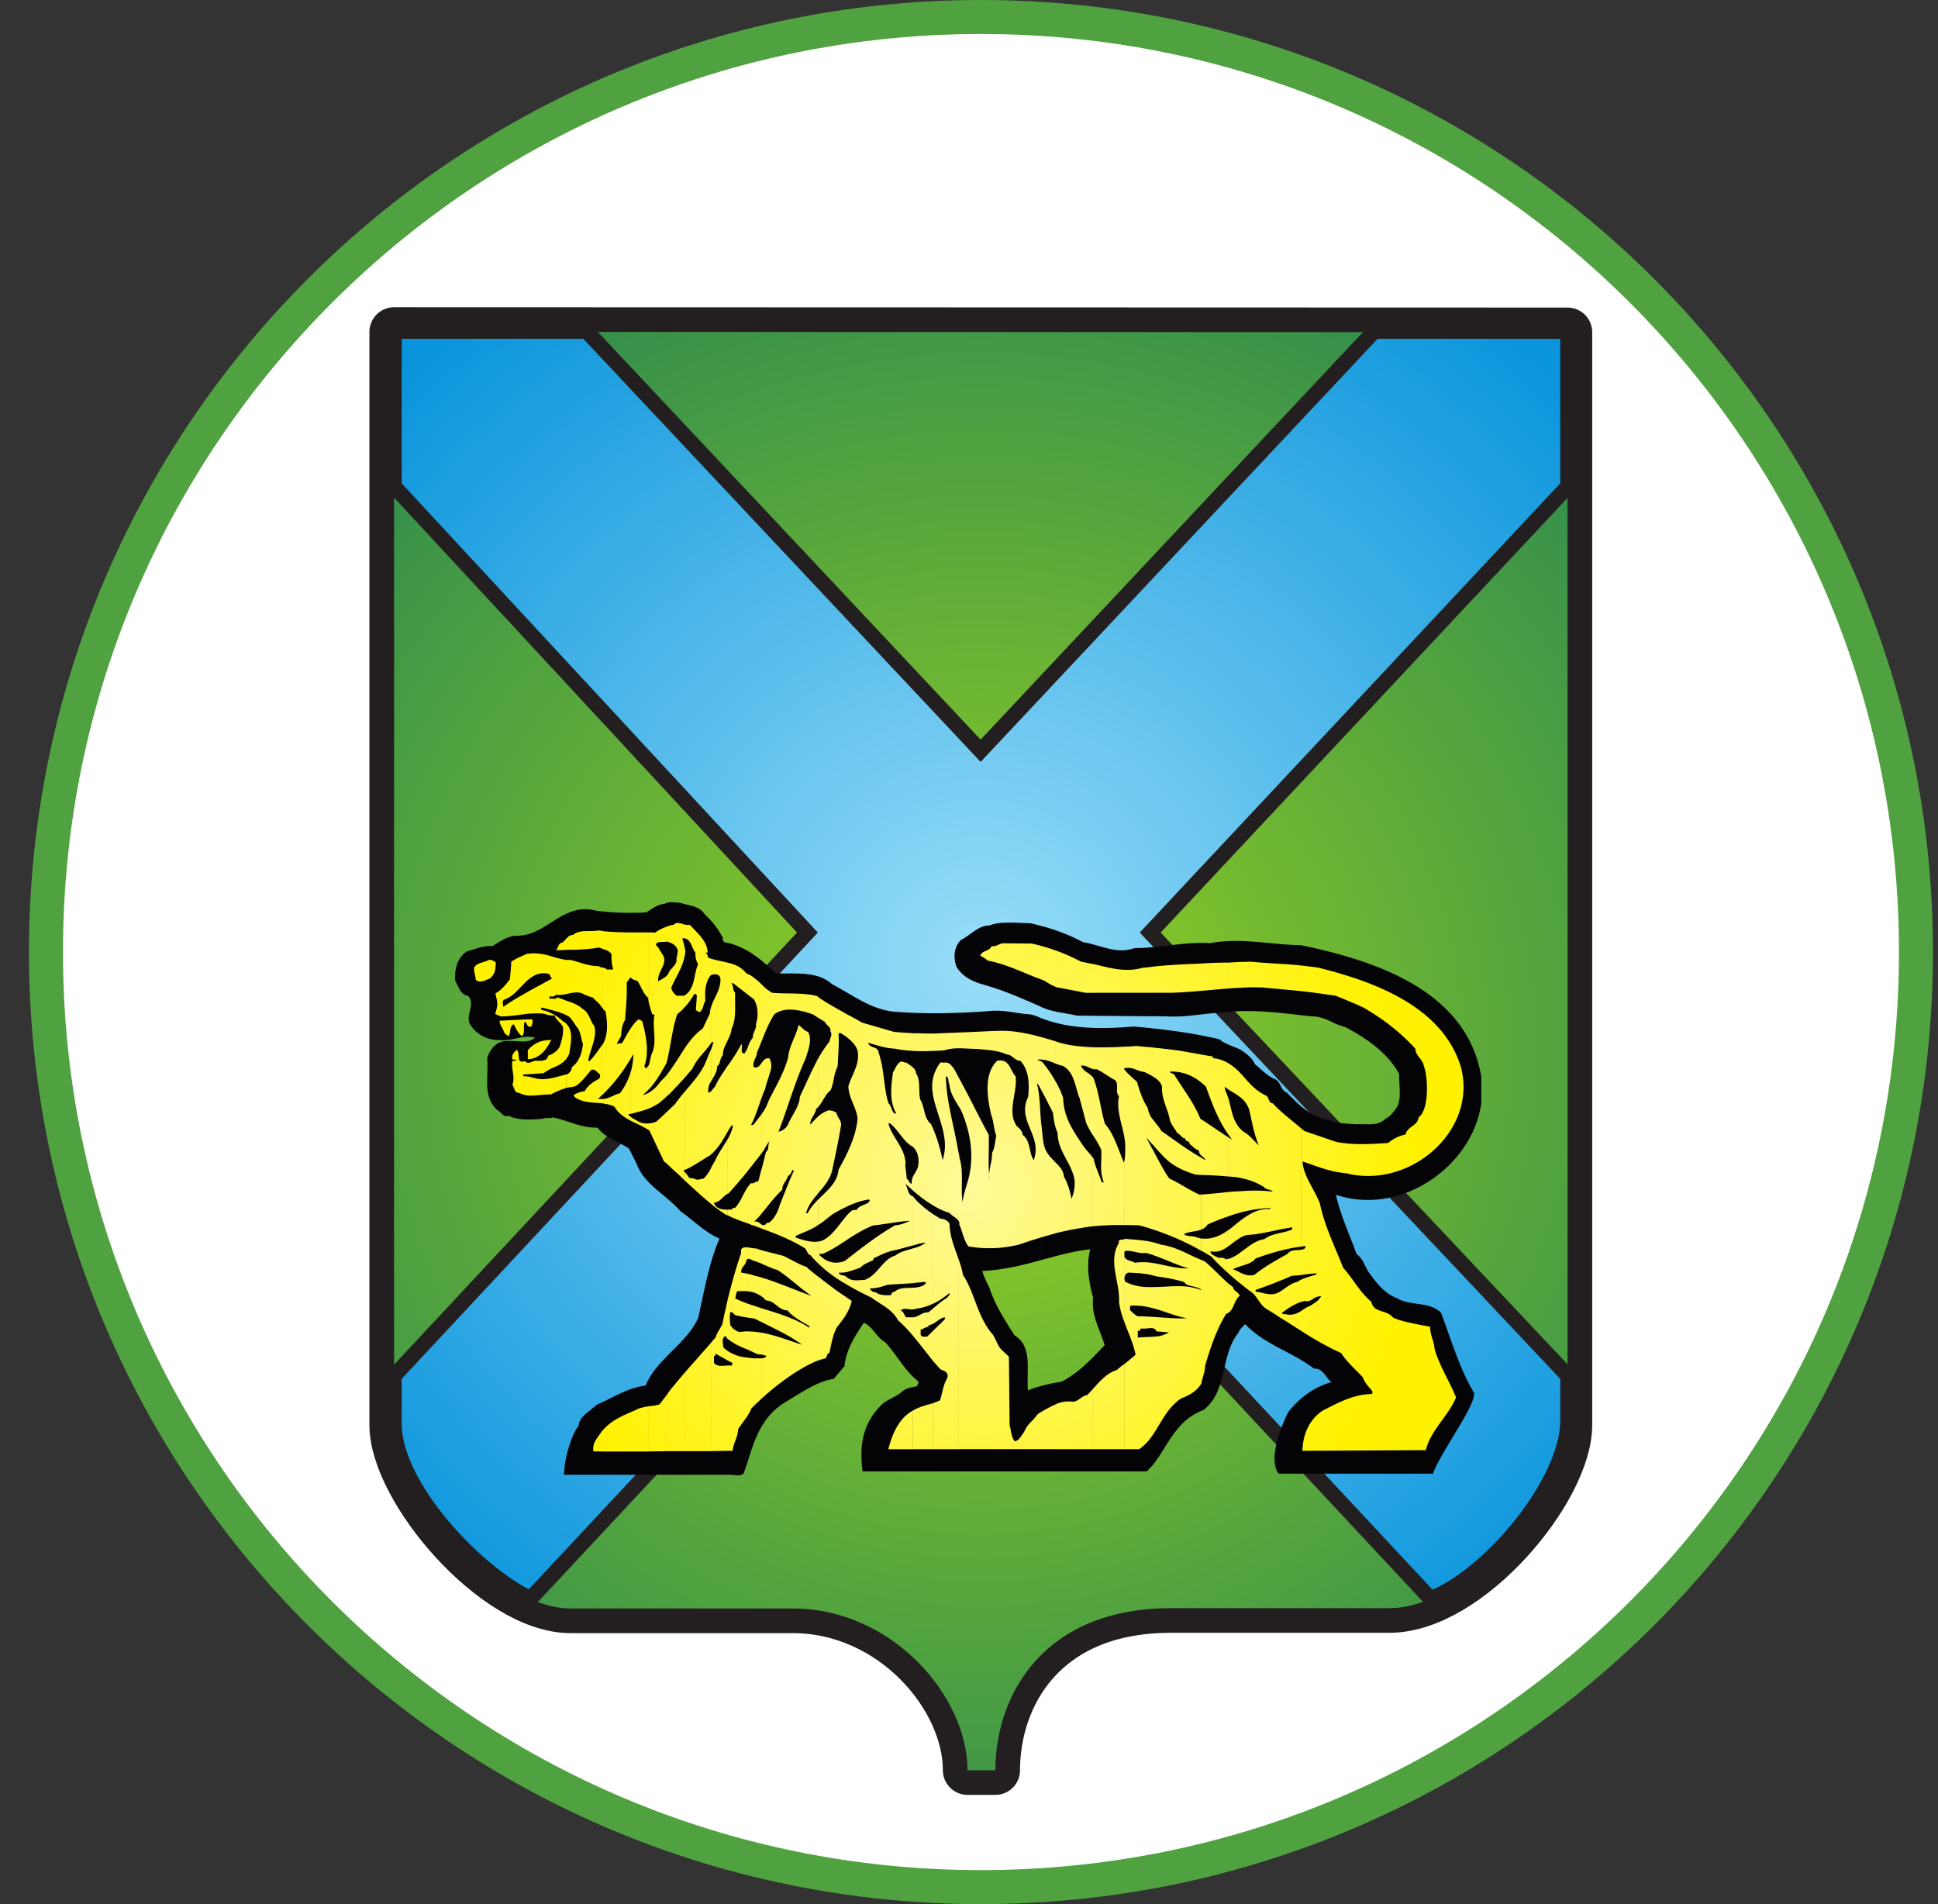
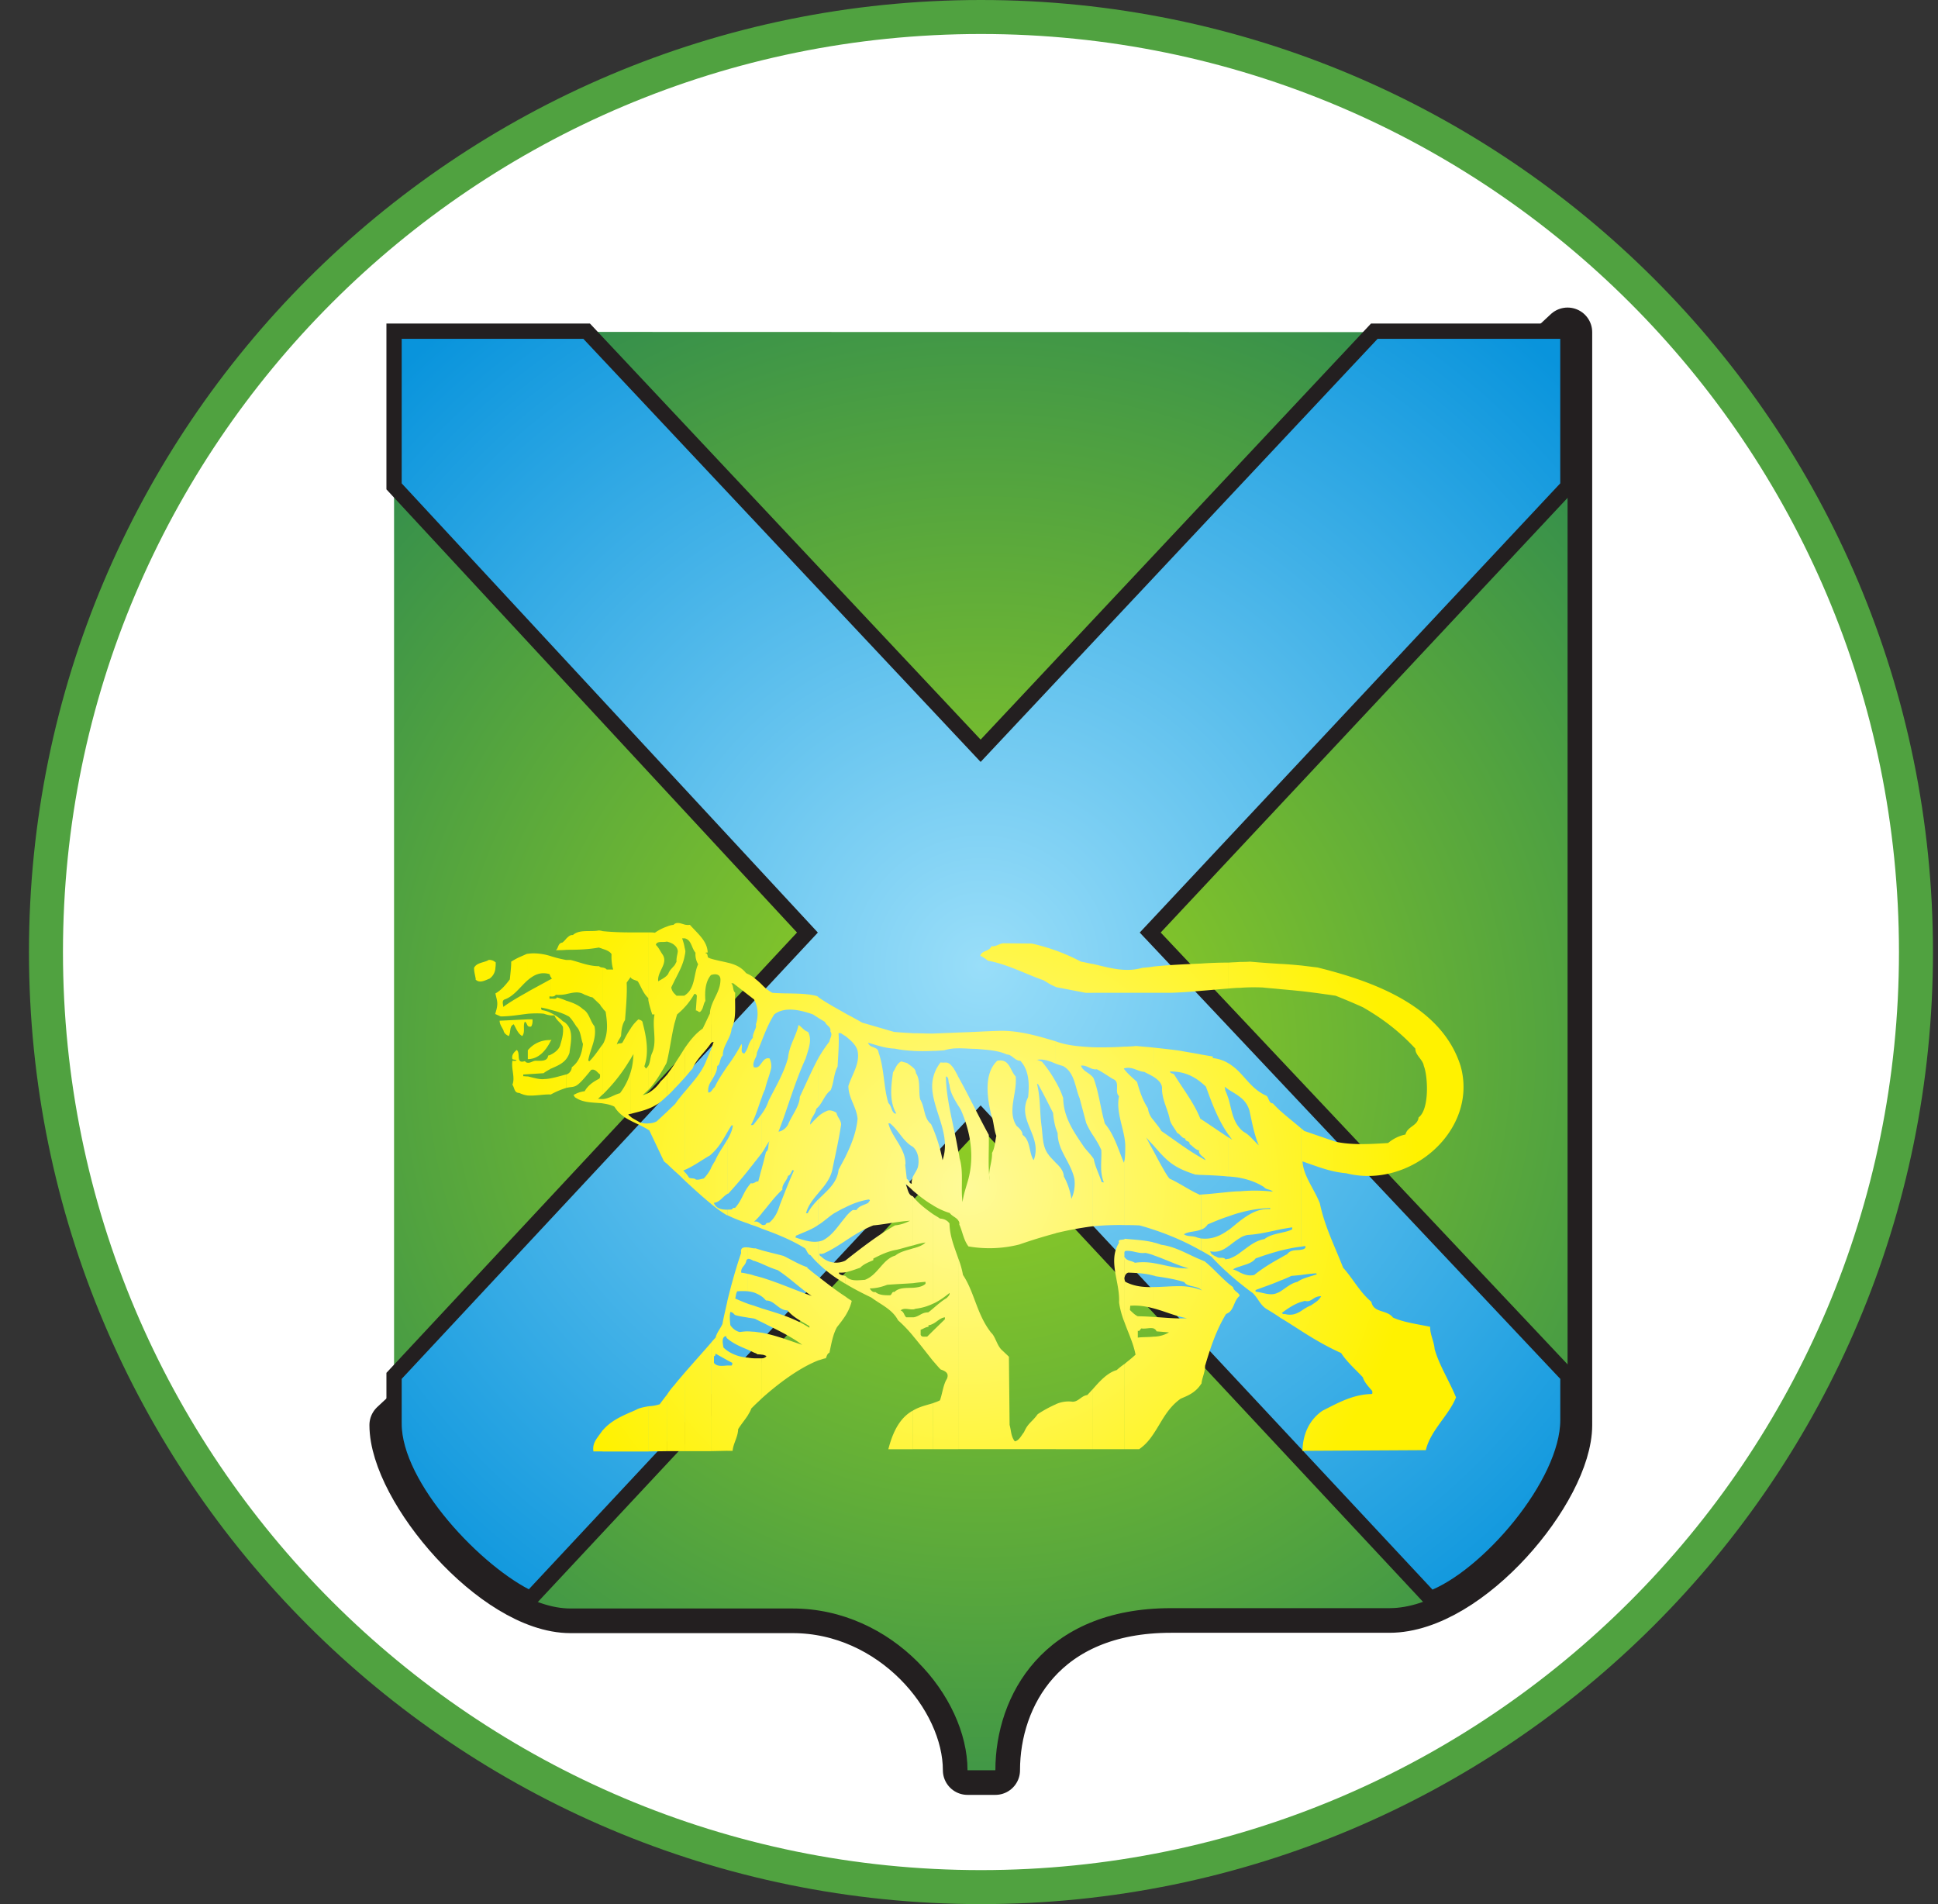
<svg xmlns="http://www.w3.org/2000/svg" width="57" height="56" fill="none" viewBox="0 0 57 56">
  <rect x="0" y="0" width="57" height="56" fill="#333333" stroke="none" />
  <g clip-path="url(#a)">
    <path fill="#fff" stroke="#50a240" d="M28.852.5c15.188 0 27.5 12.312 27.5 27.5s-12.312 27.5-27.5 27.5c-15.187 0-27.5-12.312-27.5-27.5S13.665.5 28.852.5Z" />
-     <path stroke="#231f20" stroke-linecap="round" stroke-linejoin="round" stroke-miterlimit="22.926" stroke-width="1.449" d="M11.59 41.911c0 1.891 2.972 5.395 5.19 5.395h6.534c2.933 0 5.142 2.585 5.142 4.757h.82c0-2.2 1.41-4.767 5.163-4.767h6.427c2.335 0 5.239-3.494 5.239-5.385V9.77L11.59 9.76z" />
+     <path stroke="#231f20" stroke-linecap="round" stroke-linejoin="round" stroke-miterlimit="22.926" stroke-width="1.449" d="M11.59 41.911c0 1.891 2.972 5.395 5.19 5.395h6.534c2.933 0 5.142 2.585 5.142 4.757h.82c0-2.2 1.41-4.767 5.163-4.767h6.427c2.335 0 5.239-3.494 5.239-5.385V9.77z" />
    <path fill="url(#b)" d="M11.59 41.911c0 1.891 2.972 5.395 5.19 5.395h6.534c2.933 0 5.142 2.585 5.142 4.757h.82c0-2.2 1.41-4.767 5.163-4.767h6.427c2.335 0 5.239-3.494 5.239-5.385V9.77L11.59 9.76z" />
    <path fill="url(#c)" d="M40.422 9.748 28.842 22.09 17.255 9.748H11.59v4.564l12.158 13.122L11.59 40.472v1.407c0 1.863 2.451 4.42 4.014 5.144L28.843 32.85l13.23 14.174c1.659-.608 4.042-3.367 4.042-5.25v-1.301L33.83 27.434l12.284-13.122V9.748z" />
    <path stroke="#231f20" stroke-miterlimit="22.926" stroke-width=".449" d="M42.073 47.016c1.658-.609 4.042-3.368 4.042-5.25v-1.302L33.83 27.426l12.284-13.122V9.74h-5.693L28.842 22.08 17.254 9.74H11.59v4.564l12.158 13.122L11.59 40.464v1.407c0 1.863 2.451 4.42 4.014 5.145L28.842 32.84z" />
-     <path fill="#040407" fill-rule="evenodd" d="M30.685 29.641v-2.393c-.124-.03-.25-.068-.386-.098-.386 0-.869-.066-1.197.068-.336 0-.558.29-.838.425-.212.203-.232.55-.126.802.174.278.454.414.742.5.629.174 1.149.406 1.719.656.028.02.058.03.086.04m-9.967-2.76c-.154-.251-.464-.241-.704-.329-.154-.008-.338-.048-.464.03-.202.01-.376.144-.54.25a8 8 0 0 1-1.477-.048c-.993-.27-1.477.782-2.373.734-.26.029-.463.173-.676.308-.27-.02-.501.087-.753.155-.298.202-.356.522-.346.858.106.184.164.424.376.444.26.28-.136.608.106.907a.98.98 0 0 0 .8.396c.387.048.705-.164 1.071-.068-.288.252-.77-.028-1.109.174a.75.75 0 0 0-.3.444c.049.56-.144 1.09.29 1.505.116.058.184.232.338.174.289.144.685.116 1.003.088.106-.05.194.008.29-.04.434.078.84.318 1.323.3.24.318.626.414.926.616l.23.455c.204.588.889.926 1.285 1.388.384.27.723.628 1.147.803-.318.742-.443 1.533-.627 2.335-.338.762-1.234 1.215-1.543 1.987-.542.068-.966.366-1.448.57-.192.192-.502.328-.53.626-.145.164-.407.81-.425 1.43h4.863c.164 0 .3.057.416-.031.26-.656.366-1.6 1.262-2.123.435-.26.909-.596 1.391-.665l.318-.376c.049-.482.299-.878.569-1.274.262.106.368.434.628.57.338.366.568.829.945 1.129.067.048.01.116-.009.164-.154.038-.32.048-.444.164-.204.182-.482.23-.656.444-.608.636-.56 1.379-.502 1.9h5.316v-2.528a3 3 0 0 0-.452.144c-.048-.607.144-1.293-.396-1.62-.28-.444-.57-.888-.734-1.39-.077-.164-.165-.328-.213-.502.647-.028 1.236-.182 1.795-.338v-7.073c-.124-.048-.24-.106-.376-.134-.376-.02-.714-.127-1.119-.107-.946.077-1.979.107-2.953.02-.666-.088-1.186-.502-1.765-.802-.435-.394-1.072-.298-1.66-.318-.435-.434-.917-.82-1.515-.917-.01-.047-.078-.086-.029-.116a2.5 2.5 0 0 0-.55-.714m9.967 3.087c.039.01.078.03.116.04.762.26 1.699.26 2.537.182.869.078 1.719.183 2.53.377.212.183.472.203.694.357.136.096.28.212.348.376.192.154.367.348.579.434.191.078.163.328.366.406.358.377.744.743 1.244.8.242.107.522.107.793.127.298-.02.636.066.858-.164.126-.059.212-.174.29-.272.212-.26.096-.695.114-1.033-.308-.616-.992-1.08-1.6-1.398-.357-.076-.569-.308-.975-.308-.84-.088-1.699-.223-2.577-.116-.569.02-1.109.154-1.707.116l-2.615-.02c-.319-.077-.677-.097-.995-.23v-2.394c.406.114.792.26 1.169.462.5.078.984.367 1.514.175.762 0 1.457-.194 2.22-.145.906-.174 1.774.048 2.673.058 2.132.443 4.882 1.311 5.306 3.869v.782c-.26 1.862-2.373 3.33-4.274 2.691.135.608.396 1.158.608 1.747.164.106.23.318.329.492.222.318.482.657.838.792.406.25.956.096 1.313.433.298.782.53 1.612.974 2.365.048.386-1.022 1.795-1.206 2.373h-4.545c-.405-.569.377-1.977.28-1.803.328-.426.781-.754 1.273-.888-.164-.136-.26-.425-.51-.397-.647-.502-1.439-.694-2.027-1.312-.068.088-.184.174-.184.242-.559.666-.308 1.717-1.04 2.287-.927.338-1.111 1.303-1.671 1.805h-3.04v-2.53c.184-.047.368-.086.53-.105.522-.27.909-.695 1.275-1.08-.136-.445-.404-.89-.338-1.39-.124-.444-.212-.966-.086-1.428-.464.048-.907.174-1.38.298z" clip-rule="evenodd" />
    <path fill="url(#d)" d="M19.84 27.172v.628a.26.26 0 0 1 .096.173c-.01.106-.048.194-.038.31-.02.037-.038.076-.058.106v.452c.116-.232.25-.463.298-.733v-.231a1.5 1.5 0 0 0-.076-.28h.076v-.405c-.07-.02-.14-.047-.203-.047a.17.17 0 0 0-.095.027m-.03.028a.6.6 0 0 0-.192.05v.443c.076.02.164.05.222.107v-.628zm.328.396c.204.048.194.28.318.424a.57.57 0 0 0 .078.339c-.136.28-.078.714-.396.916v.348c.106-.116.204-.25.28-.386.038-.02.068.02.078.048l-.03.434c.024-.004.044.01.061.022.025.018.047.036.075.008.096-.098.077-.222.145-.31-.019-.26-.01-.558.163-.762v-.482c-.028-.01-.058-.02-.086-.038-.02-.03 0-.117-.077-.126.012-.018.028-.017.043-.016q.013 0 .024-.003c-.01-.338-.3-.56-.522-.812a.4.4 0 0 1-.154-.008zm-.876-.164c-.058-.01-.126-.01-.184-.01v2.037c.027.134.078.29.106.376h.067c-.078.387.087.8-.078 1.149-.047.106-.047.24-.095.346v.715c.212-.223.375-.51.52-.771.01-.02.01-.04.02-.058v-2.529c-.078.078-.165.116-.26.174-.03-.3.298-.512.134-.782-.076-.106-.116-.212-.202-.289.028-.126.202-.067.318-.097h.01v-.443a1.4 1.4 0 0 0-.356.182m-2.413.068c-.078-.01-.136.048-.195.106v.328c.33 0 .648-.01.957-.067.028.01.068.02.116.04v-.522c-.04-.01-.078-.02-.116-.02-.25.047-.57-.039-.762.135m.878.407c.086.027.202.066.26.154-.01.154.01.328.048.452h-.192c-.03-.038-.078-.048-.116-.058v1.196c.018.04.058.068.086.106.048.31.078.618-.058.909-.01.018-.018.028-.028.048v1.476q.44-.43.762-.956l.066-.106v-.888c-.096.135-.172.29-.25.426-.048.038-.126 0-.164.058.03-.126.088-.164.126-.262.01-.164.028-.328.116-.462.028-.357.066-.783.048-1.101l.116-.164c0 .01 0 .01.008.02v-1.333c-.288 0-.558-.01-.828-.037zm.828-.485v1.333c.04.058.136.068.204.106.096.154.154.348.308.492 0 .038 0 .068.01.106v-2.037zm-2.015.3c-.136.01-.116.184-.194.223.096 0 .203 0 .308-.01v-.329a.7.7 0 0 1-.114.116m12.62.106c-.066.164-.28.117-.328.28.078.038.155.087.222.145.58.106 1.091.386 1.641.578.164.098.194.126.358.194v-1.07a6 6 0 0 0-.704-.205l-.83-.008c-.127 0-.213.107-.359.086m-9.022.28c.01-.047.02-.096.02-.145-.01-.029-.01-.056-.02-.086zm10.915.917c.008.01.018.01.028.01l.849.164h.204v-.85c-.116-.018-.222-.048-.338-.066a6 6 0 0 0-.743-.329zm-15.527-.974v.772c.174-.146.366-.252.636-.174l.03.076v-.607a1.7 1.7 0 0 0-.485-.08q-.09-.001-.181.013m-.048.01c-.184.085-.24.096-.444.222.01.095-.039.51-.039.52-.115.154-.25.318-.424.414.048.232.096.28 0 .58v.028l.155.068c.28 0 .54-.048.8-.078v-.646c-.24.136-.483.27-.723.444 0-.058-.058-.192.048-.222.27-.096.453-.376.675-.568v-.772c-.01 0-.028 0-.048.01m.714.664.01.01.028.048c-.01.01-.028.02-.038.02v.502c.058.01.126 0 .154-.048q.162.011.308-.02v-1.004a3.5 3.5 0 0 1-.462-.115zm4.718-.048c.136-.048.28-.028.28.136 0 .318-.202.54-.28.82v1.043c.03-.01.048-.04.078-.03-.03.086-.048.154-.078.232v.936c.078-.146.184-.28.184-.464.096-.028.067-.222.165-.308 0-.164.066-.29.134-.424V28.31c-.154-.038-.329-.068-.483-.116zm-6.54-.444c-.109.078-.349.068-.427.232 0 .136.04.242.05.338h-.01c.124.134.298.02.414-.02a.41.41 0 0 0 .174-.318V28.3a.26.26 0 0 0-.202-.068m2.284 0v1.004c.184-.038.368-.096.543.02.076.018.144.066.23.076l.222.212q.031.062.078.106v-1.196c-.04 0-.078-.008-.106-.038-.31 0-.56-.116-.84-.184zm19.822.058v.762c.222-.018.434-.018.664-.01.174.02.349.03.522.05v-.744q-.449-.026-.898-.066c-.096.008-.192.008-.288.008m-.338.02v.762c.116-.01.222-.02.338-.02v-.762c-.116.01-.222.01-.338.02M14.57 28.3v.164c.01-.048.01-.106.01-.164zm20.756.038v.802c.27-.02.54-.048.81-.068v-.762q-.405 0-.81.028m-13.934 2.279c.058-.117.116-.232.126-.368.154-.299.086-.705.106-1.051-.086-.078-.038-.204-.116-.28h.058l.434.338v-.608l-.058-.03c-.144-.182-.338-.26-.55-.308zm12.535-2.191v.772h.521c.298-.01.588-.03.878-.058v-.802c-.464.02-.936.04-1.399.088m3.734.666c.212.018.415.038.617.058v-.754c-.203-.019-.405-.038-.617-.048zm-5.528.106h.944v-.676c-.318-.01-.636-.106-.944-.174zm-12.478-.56c-.01.02-.028.038-.038.048v2.529c.086-.358.134-.754.222-1.12v-.869a.33.33 0 0 1-.096-.184c.028-.066.066-.134.096-.202v-.452c-.068.086-.146.144-.184.25m18.623.512c.338.038.676.086 1.004.134q.405.16.8.338c.589.338 1.081.715 1.545 1.217 0 .202.222.318.25.51.117.28.175 1.275-.154 1.515-.028.252-.328.26-.386.502a1.15 1.15 0 0 0-.51.25c-.483.03-1.062.068-1.545-.038l-.926-.318a.6.6 0 0 0-.078-.068v3.474a.5.5 0 0 1 .116-.019v.048c-.028.039-.066.049-.116.058v.743q.218-.032.436-.048.002.014.018.028c-.134.048-.308.088-.454.154v.657c.04-.009.068-.018.098-.028.111.032.176-.016.25-.063a.38.38 0 0 1 .232-.074c-.078.137-.164.174-.3.27-.106.04-.192.098-.28.157v.598c.378.24.754.462 1.168.646.164.26.434.492.637.713.048.155.174.28.28.406-.01.03.02.068-.019.086-.55.01-.994.262-1.448.492-.406.28-.578.714-.588 1.179l3.628-.02c.135-.579.686-1.033.888-1.553-.212-.513-.492-.937-.629-1.419-.018-.232-.133-.416-.133-.656-.367-.078-.763-.126-1.091-.27-.184-.243-.57-.126-.637-.464-.337-.279-.55-.695-.83-1.003-.26-.666-.54-1.206-.684-1.89-.164-.427-.484-.803-.512-1.237.424.145.82.31 1.283.348 1.892.482 3.899-1.275 3.367-3.156-.559-1.765-2.566-2.489-4.206-2.895l-.474-.058zm-4.679-.686a1.6 1.6 0 0 1-.522.058v.676h.85v-.772c-.106.02-.212.028-.328.038m-11.599.792.174.134c.01.01.01.01.01.02v-.646a.7.7 0 0 0-.184-.116zm.184.154c.116.192.124.502.048.714.02.077-.02.145-.048.213v.858c.028-.078.076-.136.076-.232.048-.116.098-.232.146-.356v-1.65a2 2 0 0 0-.222-.193zm-6.659-.242v.646c.154-.01.31-.018.474 0q.094.035.192.049v-.077a.8.8 0 0 0-.25-.078c-.03-.027-.03-.058-.02-.076.086.018.184.038.27.067v-.327h-.03v-.068h.03v-.502c-.222.126-.444.24-.666.366m6.881 1.439c.106-.27.212-.532.366-.773.319-.25.81-.116 1.139 0l.164.106v-.608c-.01-.018-.03-.028-.048-.038-.406-.106-.879-.058-1.313-.096a1.2 1.2 0 0 1-.308-.242zm-2.567-.512c.028-.087.048-.174.076-.26.078-.069.156-.136.222-.213v-.348c-.008 0-.008.01-.018.01h-.222l-.058-.058zm4.236-.155.192.117c.03.105.184.134.156.28.076.086-.02.211-.03.298q-.175.226-.318.474v1.437c.134-.154.184-.347.356-.483.098-.221.088-.482.204-.694.018-.328.048-.704.028-.984h.068c.038.028.086.058.134.085v-.666c-.27-.154-.54-.298-.79-.472zm-7.815-.568q-.037-.003-.069 0v.327c.164.039.319.087.462.155v-.424c-.086-.04-.182-.068-.27-.098-.019.047-.07.044-.123.04m.393.482c.03.018.059.028.088.048.077.077.126.155.213.289.135.136.125.348.192.512-.028.26-.106.52-.328.684a.24.24 0 0 1-.134.204c-.01 0-.02.009-.03.009v.396c.29-.069.251.067.734-.531.126-.038.184.086.26.134 0 .04.01.098-.028.127-.164.087-.319.183-.424.367a.8.8 0 0 0-.329.114q.025.03.038.059c.24.174.53.154.82.183v-.126c-.047 0-.087 0-.135-.01.048-.038.088-.085.136-.124v-1.476c-.116.154-.252.366-.396.502l-.029-.03c.059-.338.26-.646.183-1.003-.134-.164-.154-.396-.338-.502-.135-.126-.309-.194-.493-.25zm4.228-.05-.212.445c-.222.155-.378.358-.532.58v.868c.078-.088.154-.184.232-.27.126-.3.366-.482.54-.744v-1.05a.6.6 0 0 0-.028.171m-4.69.059h.116c.068.164.184.203.25.338.02.203-.028.358-.076.522-.03.134-.164.24-.29.298v.414c.174-.076.348-.143.462-.288v-1.043a.3.3 0 0 0-.096-.067 1.3 1.3 0 0 0-.366-.25zm-1.63-.039h.01v-.028c0 .008 0 .018-.01.028m10.304.646c.146.117.31.253.358.435.077.376-.164.695-.27 1.033 0 .357.24.617.27.966-.038.404-.184.76-.358 1.118v1.485c.214-.106.435-.192.687-.23.076.028-.01.058-.01.096-.116.068-.28.088-.348.212a.2.2 0 0 1-.057.002c-.026-.001-.052-.003-.068.008a1 1 0 0 0-.204.202v.695c.252-.163.503-.329.82-.453.339-.03.725-.116 1.081-.136-.144.068-.26.116-.444.136-.49.28-.993.666-1.457 1.033v.346c.146-.028.29-.086.435-.134.098-.106.252-.164.386-.222v-.048c.232-.117.424-.212.694-.26.164-.04.32-.088.474-.126V35.19c0-.008 0-.008-.01-.008-.156-.045-.141-.274-.226-.376l-.034-.03a.1.1 0 0 1 .034.03c.077.067.16.135.236.212v-.416a.4.4 0 0 0-.038.212c-.078-.008-.078-.106-.146-.145l-.048-.423h.01c.01-.473-.406-.801-.502-1.207h.048c.252.202.386.53.666.686.01 0 .01.008.01.008v-2.335c-.048-.048-.116-.086-.174-.134l-.174-.048c-.144.076-.164.212-.24.318-.058.405-.116.858.096 1.215h-.048c-.106-.076-.078-.202-.184-.308-.144-.455-.116-.995-.29-1.487-.018-.192-.26-.114-.308-.288.26.076.512.164.782.174.182.038.356.056.54.066v-.52c-.184-.01-.376-.02-.56-.038l-.936-.272c-.165-.096-.328-.183-.493-.27zm-6.31-.231v.888l.077-.126c-.01.184-.028.348-.078.512v1.245c.175-.048.358-.086.523-.154v-.463c-.058.029-.116.058-.175.066.059-.047.117-.106.175-.163v-.715a.4.4 0 0 1-.078.098l-.048-.068c.145-.396.058-.878-.049-1.275 0-.066-.067-.085-.125-.105a1.2 1.2 0 0 0-.223.26m-3.03-.26v.193c.02.019.048.029.098.019.038-.058.048-.145.038-.212zm-.829.04c0 .114.077.202.115.288.01.078.087.136.155.163.067-.123.009-.288.145-.346.067.115.125.28.25.346.098-.123.01-.308.078-.424.048.029.058.087.086.126v-.193zm1.957 1.128a.6.6 0 0 0 .098-.184c.028-.26.134-.636-.098-.858zm6.524-.03c-.125.454-.367.85-.569 1.255q-.07.21-.202.386v1.158c.008-.01.008-.02.018-.03.078-.106.126-.23.212-.328-.058.098-.008.262-.106.32-.038.154-.076.319-.124.482v1.321c.192-.22.356-.462.607-.694-.019-.164.135-.26.164-.405.077-.02.098-.125.136-.173l.038.02c-.154.336-.28.674-.415 1.012-.058.192-.136.366-.3.51-.038.02-.096 0-.114.059a.12.12 0 0 1-.116.01v.116c.434.154.869.328 1.273.578.058.068.078.183.164.204.068.086.154.174.232.25v-.656c-.222.038-.464-.048-.676-.116 0-.039.02-.067.048-.067.164-.078.454-.174.628-.31v-.752c-.126.126-.242.26-.318.414h-.048c.058-.23.212-.414.366-.598v-2.257a3 3 0 0 0-.242.25c-.018-.172.146-.288.174-.462l.068-.068V31.11c-.202.376-.376.78-.55 1.147-.01.29-.242.55-.348.82-.059.106-.173.194-.279.204.27-.686.472-1.438.8-2.153.069-.24.203-.54.069-.78-.126-.04-.175-.137-.28-.204-.068.328-.27.588-.31.974m6.186-.8c-.377.01-.772.038-1.178.048v.464c.184 0 .376.018.54.018.31.03.619.04.889.164.154 0 .24.194.396.184.26.28.27.685.23 1.07-.346.695.434 1.14.164 1.854-.144-.203-.086-.579-.327-.743 0-.096-.087-.194-.173-.26-.29-.435.018-.946-.03-1.458-.174-.183-.174-.53-.54-.463-.415.386-.29 1.128-.175 1.61.068.155.068.397.146.6-.04.163-.04.347-.126.501.008.223-.082.44-.085.65q.006.081.017.16a.6.6 0 0 1-.017-.16c-.031-.368-.002-.785-.011-1.18-.338-.618-.58-1.139-.898-1.709v.85c.03.038.048.077.078.125.27.618.404 1.323.222 2.026-.068.243-.146.463-.174.685-.058-.404.038-.896-.088-1.292a1.2 1.2 0 0 0-.038-.203v2.035c.03.04.038.068.03.117.096.211.124.453.27.646a3.6 3.6 0 0 0 1.495-.056 15 15 0 0 1 1.072-.33v-2.074c-.078-.088-.164-.164-.222-.252-.174-.23-.156-.54-.194-.82-.058-.414-.028-.81-.134-1.244h.028c.144.251.29.55.444.85.01.144.038.298.078.444v-1.36a3.5 3.5 0 0 0-.406-.591l-.144-.056c.22-.03.386.048.55.114v-.656c-.512-.155-1.047-.31-1.593-.31zm-7.219.202a.7.7 0 0 0-.144.27v3.64c.058-.078.126-.156.184-.233V33.05c-.01.01-.02.028-.04.038h-.058c.04-.068.068-.134.098-.202v-1.497h-.01c-.03-.076-.01-.134.01-.192v-.858c-.02.058-.048.106-.04.182m5.289-.124v.51c.116 0 .222-.01.338-.018q.203-.06.414-.058v-.464zm-.579.51q.29.015.579 0v-.51c-.193 0-.387-.01-.579-.01zm-10.663-.318v.038a.14.14 0 0 0 .028-.048c-.008 0-.018 0-.028.01m-.666.3v.26c.328 0 .54-.27.666-.522v-.038a.82.82 0 0 0-.666.3m15.527.394c.076.03.145.048.212.068.347.184.357.636.49.946l.195.733c.058.126.115.232.184.338v-1.699c-.107-.124-.28-.164-.338-.328.134-.018.222.058.338.096V30.8c-.3-.018-.59-.038-.86-.106-.067-.018-.145-.038-.22-.068zm-9.66.078v1.94c.04-.069.078-.135.126-.203h.038c-.018.154-.086.29-.164.424v1.593c.01-.01.02-.01.03-.01.192-.212.386-.434.578-.675V30.79a.7.7 0 0 1-.106.194c-.144-.02-.038-.194-.086-.28a5 5 0 0 1-.416.656m11.685-.578v.636c.232-.058.386.096.58.106.067.038.173.086.27.144v-.858c-.174-.02-.337-.028-.502-.048-.116.01-.232.02-.348.02m-.944.018v.636c.038.01.076.02.124.01.164.078.318.194.482.29.222.086.03.376.174.502-.086.415.096.83.164 1.245v-2.027c-.018-.01-.018-.028-.018-.038h.018v-.636q-.472.03-.944.018m1.794.868c.135.088.27.203.25.368.01.337.185.617.233.907.038.134.154.26.212.376.086.028.144.164.24.164 0 .116.136.048.126.164.096.058.174.174.28.184-.01.067.02.106.058.144v-1.062c-.01 0-.01-.008-.02-.008-.184-.464-.492-.85-.772-1.305-.028-.038-.106-.018-.124-.086.356-.01.656.106.916.319v-.82c-.194-.04-.396-.067-.598-.107-.252-.038-.53-.066-.8-.096zm-14.088-.375v.723c.106-.106.202-.212.298-.318v-.868c-.096.154-.192.308-.298.463m.907-.03c-.135.31-.377.57-.609.85v2.297c.27-.117.484-.28.754-.435l.018-.02v-1.853a.1.1 0 0 1-.076.03.46.46 0 0 1 .076-.318v-.936c-.058.124-.106.25-.163.386m-5.674-.115c.039.02.086.01.124.038-.038.02-.075.01-.124.01-.039.25.086.492 0 .704.067.097.049.242.202.242a.8.8 0 0 0 .251.076v-.56c-.048 0-.086-.008-.134-.008v-.05l.134-.008v-.338c-.028 0-.058-.01-.086-.048-.28.096-.116-.242-.242-.328-.086.076-.155.154-.125.27m20.254.684q.076.059.144.127c.175.482.358.984.667 1.418v-1.053c-.03-.086-.058-.173-.096-.25l-.02-.115.116.086v-.771c-.141-.086-.3-.14-.465-.156v-.048q-.172-.027-.346-.058zm-19.203-.79c-.018.182-.222.154-.366.154-.078 0-.154.068-.232.058v.338l.464-.03c.058-.048.134-.086.202-.126v-.414a.2.2 0 0 1-.068.02m6.283.212v1.022q.04-.127.096-.24c.048-.222.126-.386.182-.628a.54.54 0 0 0-.048-.28.2.2 0 0 0-.046-.006c-.085 0-.135.065-.184.132m5.027.51v.378c.088.637.53 1.283.29 1.977a4.7 4.7 0 0 0-.29-.954v2.277q.234.15.502.232c.068.096.202.134.25.22V33.86c-.124-.752-.346-1.447-.366-2.2.106.01.058.163.106.231.02.242.136.416.26.629v-.85c-.038-.087-.086-.165-.135-.251-.133-.176-.185-.172-.27-.169a.5.5 0 0 1-.115-.005c-.12.151-.2.33-.232.52m-5.249-.376v1.497c.086-.203.144-.406.222-.608v-1.023c-.058.076-.106.164-.222.134m13.953.657c.105.067.232.135.338.221v-.714a1.6 1.6 0 0 0-.338-.278zm-16.52-.435v.628c.076-.067.154-.144.222-.222v-.723c-.068.105-.146.211-.222.317m1.408.358c-.048.038-.078.096-.116.134v1.853c.223-.192.358-.434.483-.656V31.36c-.134.202-.27.396-.367.608m5.83 1.765c.153.136.191.387.143.589-.028.097-.096.184-.144.28v.416c.182.154.377.308.579.424v-2.277c-.02-.04-.029-.068-.049-.106-.222-.184-.173-.483-.318-.724-.058-.24.019-.57-.126-.773a.21.21 0 0 0-.086-.164zm6.222-.25c.01.068.02.144.02.222 0 .116 0 .27-.02.415v1.91c.144 0 .29 0 .444.01q.206.056.406.124V33.85c-.135-.241-.232-.434-.212-.396.077.088.144.164.212.232v-.742a.63.63 0 0 1-.164-.348c-.155-.24-.242-.5-.318-.773 0-.008-.29-.25-.368-.366zm-14.84-1.332c-.165.04-.329.164-.511.173v.127c.116.018.232.038.346.096.116.194.29.318.482.414v-.115c-.028-.019-.056-.047-.076-.067a.2.2 0 0 1 .076-.02v-1.245c-.065.23-.173.446-.318.637m18.238.115a.74.74 0 0 1 .278.407c.068.308.136.694.272 1.012-.136-.126-.252-.28-.406-.376-.058-.028-.106-.078-.144-.116v1.449c.25.047.492.134.704.27.068.086.182.056.26.134a4.7 4.7 0 0 0-.964-.01v.628c.278-.078.578-.126.886-.136v.03c-.366-.02-.626.154-.886.346v.502a.6.6 0 0 1 .222-.086c.336-.02.646-.098.964-.164v-3.483a3 3 0 0 1-.222-.223c-.116 0-.116-.154-.183-.221-.357-.154-.55-.435-.781-.677zm-20.284-.55v.474h.01q.216-.12.452-.193V31.6c-.154.04-.308.087-.462.115m3.242.088a1.1 1.1 0 0 1-.356.338v.463c.106-.038.202-.096.298-.154.088-.068.164-.136.242-.213v-.628a2 2 0 0 1-.184.194m-3.908.415c.113.01.235-.002.356-.013.106-.01.211-.02.31-.016v-.474a1 1 0 0 1-.174.02c-.144.02-.318-.038-.492-.078zm16.608 1.148c.096.144.182.28.26.454.018.318-.058.637.076.955l-.066-.01c-.068-.222-.184-.435-.232-.675a.2.2 0 0 0-.038-.058v2.035a8 8 0 0 1 .944-.038v-1.91c-.01.02-.01.048-.018.078-.164-.377-.28-.821-.56-1.15-.126-.433-.174-.906-.328-1.322a.2.2 0 0 0-.038-.058zm-4.7-1.602v.377a1.2 1.2 0 0 1 0-.378m3.62 1.41c.018.048.037.106.056.154 0 .51.386.848.492 1.34.027.2-.003.405-.087.59a2 2 0 0 0-.222-.657c-.01-.164-.116-.289-.24-.404v2.072a10 10 0 0 1 1.08-.202v-2.035c-.068-.096-.174-.202-.241-.29-.309-.454-.609-.878-.619-1.447a2.5 2.5 0 0 0-.22-.482zm-11.194-.706-.02.02v1.949q.156.133.298.28v-.25l-.038-.039c.01-.01.03-.01.038-.02v-2.297c-.096.117-.192.232-.278.357m16.278.908c.038.048.068.096.105.144-.037-.02-.067-.048-.105-.068v1.149c.116.01.232.02.338.04v-1.45c-.222-.239-.252-.567-.338-.867zm-16.52-.676v1.525c.076.078.154.144.222.212v-1.95zm4.708-.028a1 1 0 0 0-.25.154v2.257c.184-.212.366-.434.414-.715.088-.424.184-.848.252-1.292 0-.134-.116-.222-.136-.346a.4.4 0 0 0-.2-.073.2.2 0 0 0-.08.015m13.336 3.483q.174-.03.347-.058v.058c-.106.058-.223.076-.347.107v.52c.202-.048.405-.096.617-.116v-3.474c-.203-.174-.415-.338-.617-.52zm-18.344-3.175a.5.5 0 0 1-.24.058v.192c.01.01.01.01.02.01l.434.917c.028.02.056.05.086.068V32.7zm2.867.068v1.148c.076-.088.144-.184.222-.28V32.76a7 7 0 0 1-.222.29m-3.63-.088c.175.088.358.164.523.27v-.192a.6.6 0 0 1-.27-.038c-.087-.058-.185-.096-.253-.155zm16.772 1.014c.049.048.106.076.134.145-.047-.02-.085-.049-.134-.077v.51c.27.01.54.02.81.049v-1.149c-.28-.182-.511-.346-.81-.54zm-1.399-.29c.395.454.569.646 1.235.859.058 0 .106.01.164.01v-.51c-.396-.223-.772-.513-1.168-.783-.048-.096-.144-.202-.23-.318zm-12.892.454q-.072.106-.126.222v1.041c.136.106.28.222.445.32.01.008.028.018.038.018v-.164c-.164 0-.329-.028-.395-.202.182-.02.24-.164.395-.26V33.52c-.116.204-.27.406-.357.618m12.892 2.025c.473.156.965.368 1.399.619v-.357l-.116-.03c-.116-.057-.29-.018-.386-.096.134-.086.338-.068.502-.136v-1.032c-.01 0-.02 0-.03.01-.308-.134-.588-.337-.886-.473-.058-.027-.3-.471-.483-.82zM24.664 34.4c-.038.386-.328.608-.588.868v.752c.144-.086.328-.26.472-.346.106-.058.202-.116.318-.166v-1.485q-.1.188-.202.377m-2.363.348c-.048-.01-.078.018-.116.038v1.138a2 2 0 0 0 .222-.242v-1.32c-.04.124-.068.26-.106.386m-1.603-.088c-.076.01-.144.048-.232.03-.038-.048-.144-.02-.202-.058a1 1 0 0 0-.126-.164v.25c.252.232.502.464.772.684v-1.04a1.2 1.2 0 0 1-.212.298m1.389.136c-.028.028-.056.066-.086.106v1.08c.058.029.126.048.184.068v-.116h-.01c.01 0 .01 0 .01-.01v-1.138c-.03.01-.058.028-.098.01m-.472.732c-.048-.02-.076.02-.086.04-.048.008-.088.008-.136.008v.164a5 5 0 0 0 .608.242v-1.08c-.144.192-.202.434-.386.626m14.523-.472v.714c.116-.04.222-.078.338-.106v-.628c-.116 0-.222.01-.338.02m-.811.076v1.032a.37.37 0 0 0 .192-.153c.204-.087.407-.173.619-.24v-.715c-.27.028-.54.058-.811.076m-8.472 1.497c.125-.039.24-.068.366-.087-.086.087-.221.135-.366.173v1.024c.125-.02.25-.03.366-.04v.058c-.096.088-.232.106-.366.117v.635c.028 0 .048-.01.068-.018.177-.02.35-.069.51-.145v-2.644c-.201-.144-.414-.3-.578-.512zm.579 1.717c.174-.076.338-.193.492-.319.02.058-.048.106-.078.146-.134.076-.279.202-.414.318v.445c.125-.06.212-.175.357-.194v.058l-.357.348v.868c.077.086.154.182.232.26.134.048.26.106.182.28-.106.165-.134.443-.202.627-.068.038-.135.058-.212.086v1.352h.752v-5.606c-.116-.338-.25-.646-.26-1.033-.068-.096-.164-.136-.28-.144-.068-.05-.144-.088-.212-.136zm-3.224-1.871a.6.6 0 0 1-.134.038v.656c.24.232.51.424.79.588v-.232h-.008c-.068-.018-.184-.028-.184-.096.068 0 .126 0 .192-.01v-.346a.63.63 0 0 1-.722-.126c-.04-.01-.04-.049-.04-.078.106.03.174-.038.252-.066.182-.096.346-.203.51-.31v-.695c-.202.232-.366.522-.656.676m11.928-.3v.474c.116-.088.222-.175.338-.242v-.503c-.116.088-.222.184-.338.27m-13.953-.24v.115c.076.029.154.058.222.087v-.117c-.057-.032-.1-.093-.176-.093a.2.2 0 0 0-.046.007m13.142.491v.357q.15.084.299.174.241.265.512.502v-.434c-.03 0-.058.008-.096.018-.023-.049-.08-.048-.134-.048-.042 0-.083.001-.108-.02-.077-.038-.193-.077-.203-.172.222.048.387-.04.54-.154v-.475c-.231.165-.481.29-.81.252m1.863.019c-.29.048-.492.242-.714.396v.406c.172-.058.356-.098.452-.232q.362-.133.734-.232v-.52c-.164.037-.338.076-.472.182m-4.112 0v.368c0-.01.01-.01.02-.02.108-.01.2.01.29.03.095.021.189.042.299.028q.123.024.241.068v-.377c-.27-.068-.56-.078-.84-.106-.01 0-.01 0-.01.009m-.164.106c-.338.541.03 1.148 0 1.756.03.213.088.406.164.599V37.64a.13.13 0 0 1 0-.086v-.58c-.01-.008-.01-.008-.01-.018.01-.068-.008-.106.01-.144v-.368c-.068.03-.212-.009-.164.106m1.014.368c.337.114.685.288 1.031.386-.366.008-.684-.098-1.03-.156v.368q.03.003.057.018c.279.04.589.088.849.174.076.144.338.096.492.222v-.878c-.386-.154-.734-.386-1.178-.444a1.5 1.5 0 0 0-.22-.067zm-12.13-.068c-.153.444-.29.936-.405 1.409v1.108c.184.156.396.242.608.33v-.542c-.086 0-.164.01-.25.02a.47.47 0 0 1-.27-.202c-.01-.098-.03-.26 0-.387.058 0 .096.048.134.087.126.04.26.057.386.078v-.406a6 6 0 0 1-.376-.155c.02-.076.02-.154.058-.212q.174-.015.318 0v-.512a2 2 0 0 0-.202-.038c-.01-.182.134-.192.154-.366.02-.02.028-.03.048-.038v-.338l-.06-.003c-.097 0-.167.029-.142.167m.203.174c.048-.01.126.038.164.058h.02v-.368c-.048 0-.116-.019-.184-.028zm4.332-.098c-.376.106-.51.57-.896.714-.194.01-.435.058-.57-.116v.232c.251.154.502.28.762.406.27.203.618.346.782.666q.24.214.444.463v-.55h-.204c-.066-.068-.066-.164-.164-.202.07-.059.155-.048.24-.038q.064.011.128.007v-.635c-.204.009-.416-.01-.55.125-.078-.02-.068.076-.126.096-.164 0-.318 0-.434-.096-.076.018-.134-.048-.164-.106.174 0 .338-.04.512-.106.25-.02.51-.03.762-.048v-1.024c-.184.057-.386.098-.522.212m-4.148-.212v.368c.076.028.154.056.222.086v-.396c-.058-.019-.126-.038-.184-.058zm15.67.174c-.069.03-.125.068-.193.106v.666q.16-.059.318-.136c.097-.008.203-.018.299-.028v-.743c-.135.029-.309-.02-.425.135m-15.448.28c.154.068.298.136.462.184.349.222.677.548 1.005.762-.464-.164-.966-.386-1.467-.54v.558c.048.03.086.078.124.116.242-.01.368.29.628.29.193.222.415.319.647.463v.048c-.445-.289-.927-.424-1.399-.569v.405c.376.194.829.396 1.186.666-.357-.116-.772-.28-1.186-.356v.646c.048 0 .086.019.134.038-.01.038-.068.058-.106.068h-.028v1.177c.472-.424 1.099-.897 1.67-1.119v-2.451c-.117-.088-.233-.184-.34-.27l.02-.01c-.26-.086-.473-.222-.713-.338-.213-.058-.425-.106-.637-.164zm13.73-.144v.434c.117.106.223.192.339.288v-.318a1 1 0 0 0-.213-.096.8.8 0 0 1 .213-.086v-.406a1.2 1.2 0 0 1-.338.184m-3.059.53c.01-.048.038-.106.106-.126.252.01.503.02.744.088v-.368a1.8 1.8 0 0 0-.55-.01c-.097-.066-.232-.047-.3-.164zm3.812-.058c-.164.038-.29-.01-.414-.068v.318c.124.098.24.194.366.28.154.146.212.339.396.464.144.087.288.173.424.27v-.782a.5.5 0 0 1-.096.048c-.204.096-.426-.018-.638-.038v-.048c.232-.088.492-.174.734-.28v-.666c-.26.144-.522.3-.772.502m-8.704 5.124h2.867V41.3a3.6 3.6 0 0 0-.532.29c-.182.25-.28.25-.404.53-.078.096-.146.25-.27.27-.117-.144-.106-.318-.154-.482l-.02-2.007-.194-.184c-.154-.126-.203-.414-.327-.52-.426-.54-.492-1.197-.83-1.7a2.6 2.6 0 0 0-.136-.481zm7.141-4.69c.01.01.02.02.028.02-.008 0-.018 0-.028-.01v2.76s.01 0 .01-.01c.018-.174.106-.328.106-.521.154-.522.328-1.052.617-1.525.03-.01.058-.03.078-.04v-.848c-.26-.222-.482-.482-.714-.664-.039-.01-.069-.03-.097-.04zm-13.326.048q.093.011.184.038v-.5a1 1 0 0 0-.184-.05zm.184.038c.076.03.154.068.222.116v-.558c-.078-.02-.146-.04-.222-.058zm1.891 1.99c.078-.02.144-.05.212-.059.028-.058.038-.136.106-.164.058-.26.096-.522.222-.752.086-.106.174-.222.25-.338v-.56c-.27-.175-.53-.377-.79-.58zm14.088-2.308c-.194.04-.337.175-.502.28v.782c.212.125.415.26.617.387v-.598c-.135.085-.279.154-.493.095-.038.01-.056 0-.086-.03.164-.124.377-.27.579-.327v-.657c-.038.02-.086.04-.115.068m-5.086 1.207c.116.318.26.618.319.936-.135.126-.23.192-.319.27v2.51h.425c.184-.127.31-.28.425-.455v-2.855c-.155.018-.31.008-.464.028v-.202c.059.028.068-.048.106-.068.055.01.115.004.173-.002.065-.007.13-.013.185.002v-.338c-.155-.009-.31-.019-.464-.019-.086-.04-.154-.108-.232-.184l.01-.126c.25-.018.474.02.686.078v-.628c-.29.01-.57-.018-.83-.154a.13.13 0 0 1-.02-.058zm3.06-.3c.164-.125.154-.357.318-.49.01-.089-.174-.137-.193-.263-.039-.028-.087-.066-.125-.096zm-2.21-.753v.628c.337.087.647.232.983.289-.308.02-.646-.018-.983-.038v.338c.039.02.067.038.087.086l.366.03a.9.9 0 0 1-.453.126v2.855c.23-.338.385-.724.771-1.012.068-.059.425-.126.628-.454v-2.76a1.8 1.8 0 0 0-.684-.113c-.24 0-.478.025-.715.025m-9.062.84c.088-.143.154-.29.184-.433-.058-.039-.125-.078-.184-.127zm-3.617.243c-.058.134-.165.25-.203.404q-.072.073-.136.154v3.185l.483-.01V40.16c-.145.01-.309.038-.395-.078v-.202c.038.02.038-.038.048-.068l.347.194v-.28a1 1 0 0 1-.116-.096c-.009-.078-.067-.28.048-.328.03-.01.04 0 .04.038q.014.016.028.028V38.26c-.048.231-.106.453-.145.676m.752-.184c.068.01.126.018.184.028v-.377c-.058-.018-.126-.037-.184-.057zm.184.028c.018.01.038.01.048.02q.087.045.174.086v-.405c-.078-.03-.146-.048-.222-.078zm5.114-.183c-.194 0-.252.116-.426.145h-.018v.55c.203.24.386.482.579.724v-.868l-.165.164a.4.4 0 0 0-.061-.001c-.055.002-.11.005-.13-.057v-.146c.085-.028.134-.076.23-.086v-.048c.048 0 .088-.02.126-.038v-.445c-.049.038-.087.077-.135.106m-5.298 1.1c.058.029.126.057.184.087v-.618c-.058 0-.126-.01-.184-.01zm.184.087q.055.016.096.048c.038 0 .086 0 .126.01v-.646l-.222-.03zm-2.047.588v2.307h.772v-3.185c-.26.3-.52.588-.772.878m1.255-.366.146.076c0 .03 0 .048-.02.078h-.126v2.51h.154c.02-.223.155-.397.164-.639.088-.143.204-.278.29-.414v-1.689a1.2 1.2 0 0 1-.608-.202zM22 41.617c.038-.068.078-.126.096-.192l.088-.088v-1.389a1 1 0 0 1-.184-.02zm.184-1.669v1.389c.068-.068.144-.134.222-.212v-1.177zm10.661.346c-.278.078-.51.339-.712.57v1.757h.944v-2.509a2 2 0 0 0-.232.182m-13.006.437v1.948h.298v-2.307c-.096.117-.202.232-.298.358m-.222.288v1.66h.222V40.73a2 2 0 0 0-.222.289m12.362.01c-.184.02-.272.222-.465.192a.9.9 0 0 0-.462.078v1.322h1.08v-1.756c-.057.058-.106.116-.154.164m-12.574.27a1.2 1.2 0 0 1-.328.058v1.33l.54-.008v-1.66c-.068.088-.144.184-.212.28m7.45.184v1.138h.578V41.27c-.184.058-.387.098-.579.214m-8.088-.05c-.077.04-.145.068-.213.098v1.157h.523v-1.331c-.107.02-.213.038-.31.076m7.363 1.188h.724v-1.138c-.28.154-.55.452-.724 1.138m-8.404-.55v.617h.828V41.53c-.298.134-.588.26-.828.54m-.01.01c-.154.222-.3.356-.26.606h.27v-.616c-.01 0-.01 0-.01.01" />
  </g>
  <defs>
    <radialGradient id="b" cx="0" cy="0" r="1" gradientTransform="translate(28.848 30.911)scale(24.912)" gradientUnits="userSpaceOnUse">
      <stop stop-color="#99d420" />
      <stop offset="1" stop-color="#328d4d" />
    </radialGradient>
    <radialGradient id="c" cx="0" cy="0" r="1" gradientTransform="translate(28.853 28.386)scale(24.484)" gradientUnits="userSpaceOnUse">
      <stop stop-color="#99def9" />
      <stop offset="1" stop-color="#0994dc" />
    </radialGradient>
    <radialGradient id="d" cx="0" cy="0" r="1" gradientTransform="translate(28.495 34.916)scale(13.225)" gradientUnits="userSpaceOnUse">
      <stop stop-color="#fffa99" />
      <stop offset="1" stop-color="#fff200" />
    </radialGradient>
    <clipPath id="a">
      <path fill="#fff" d="M.852 0h56v56h-56z" />
    </clipPath>
  </defs>
</svg>